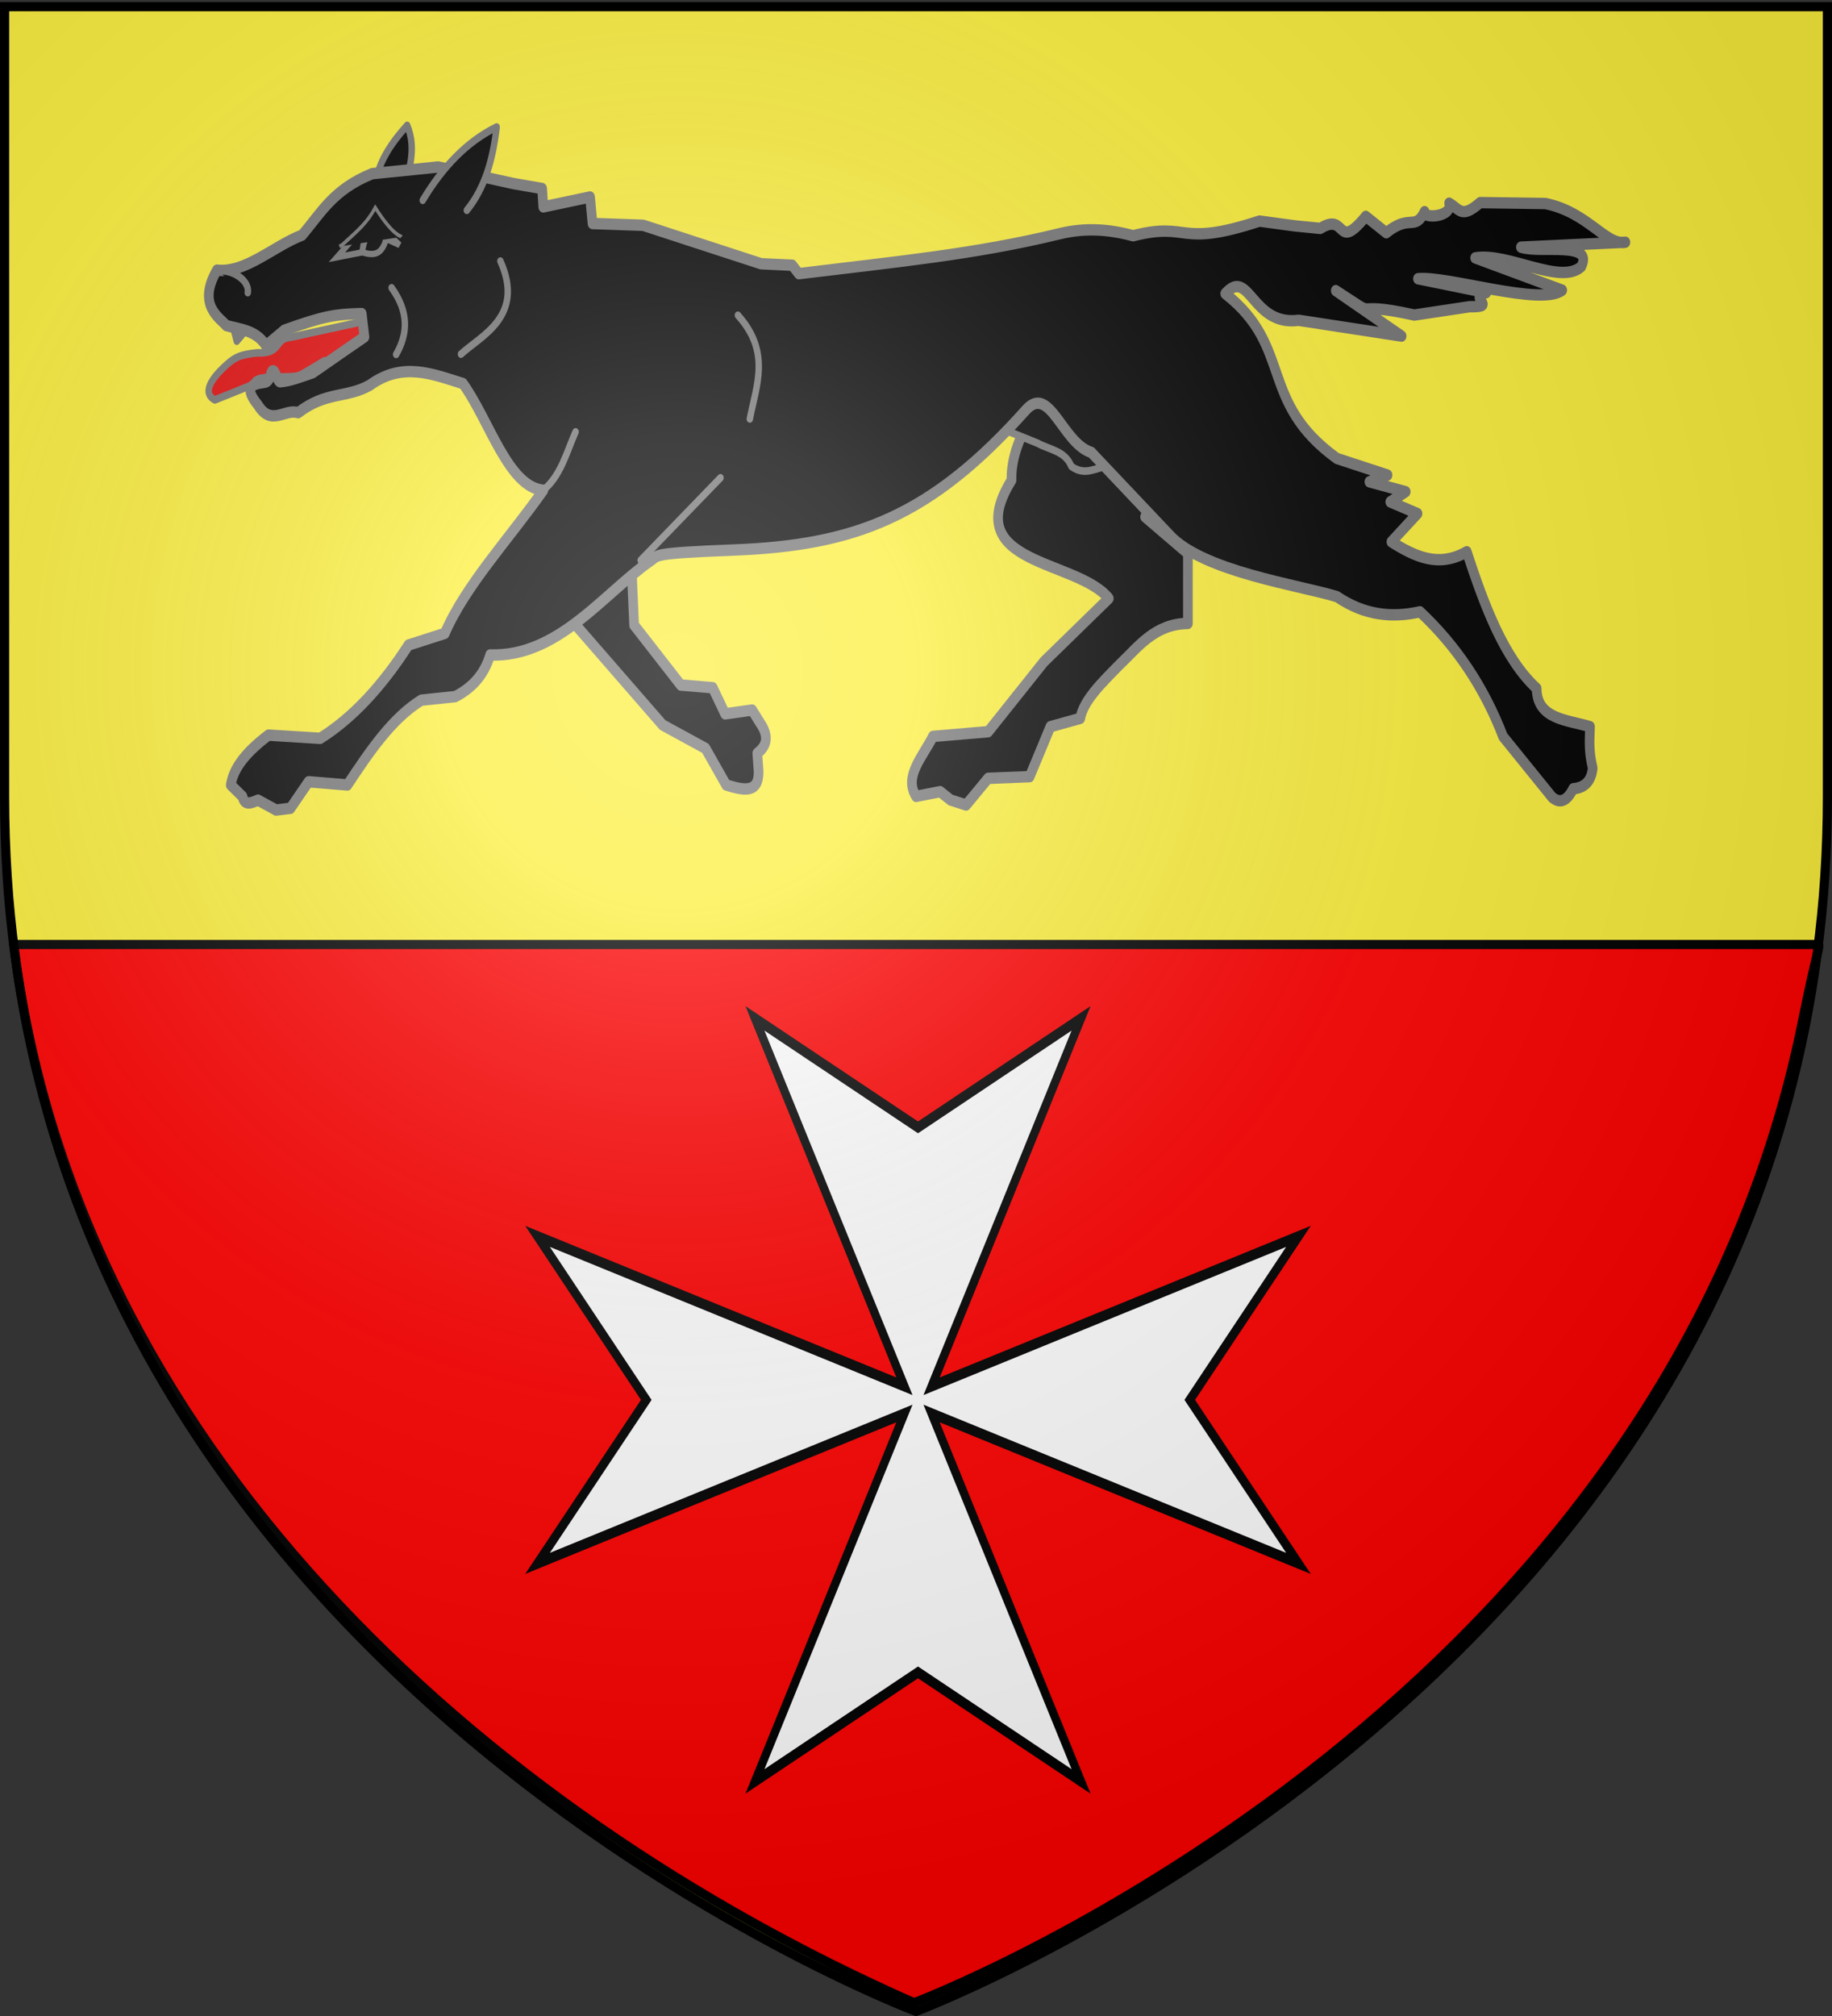
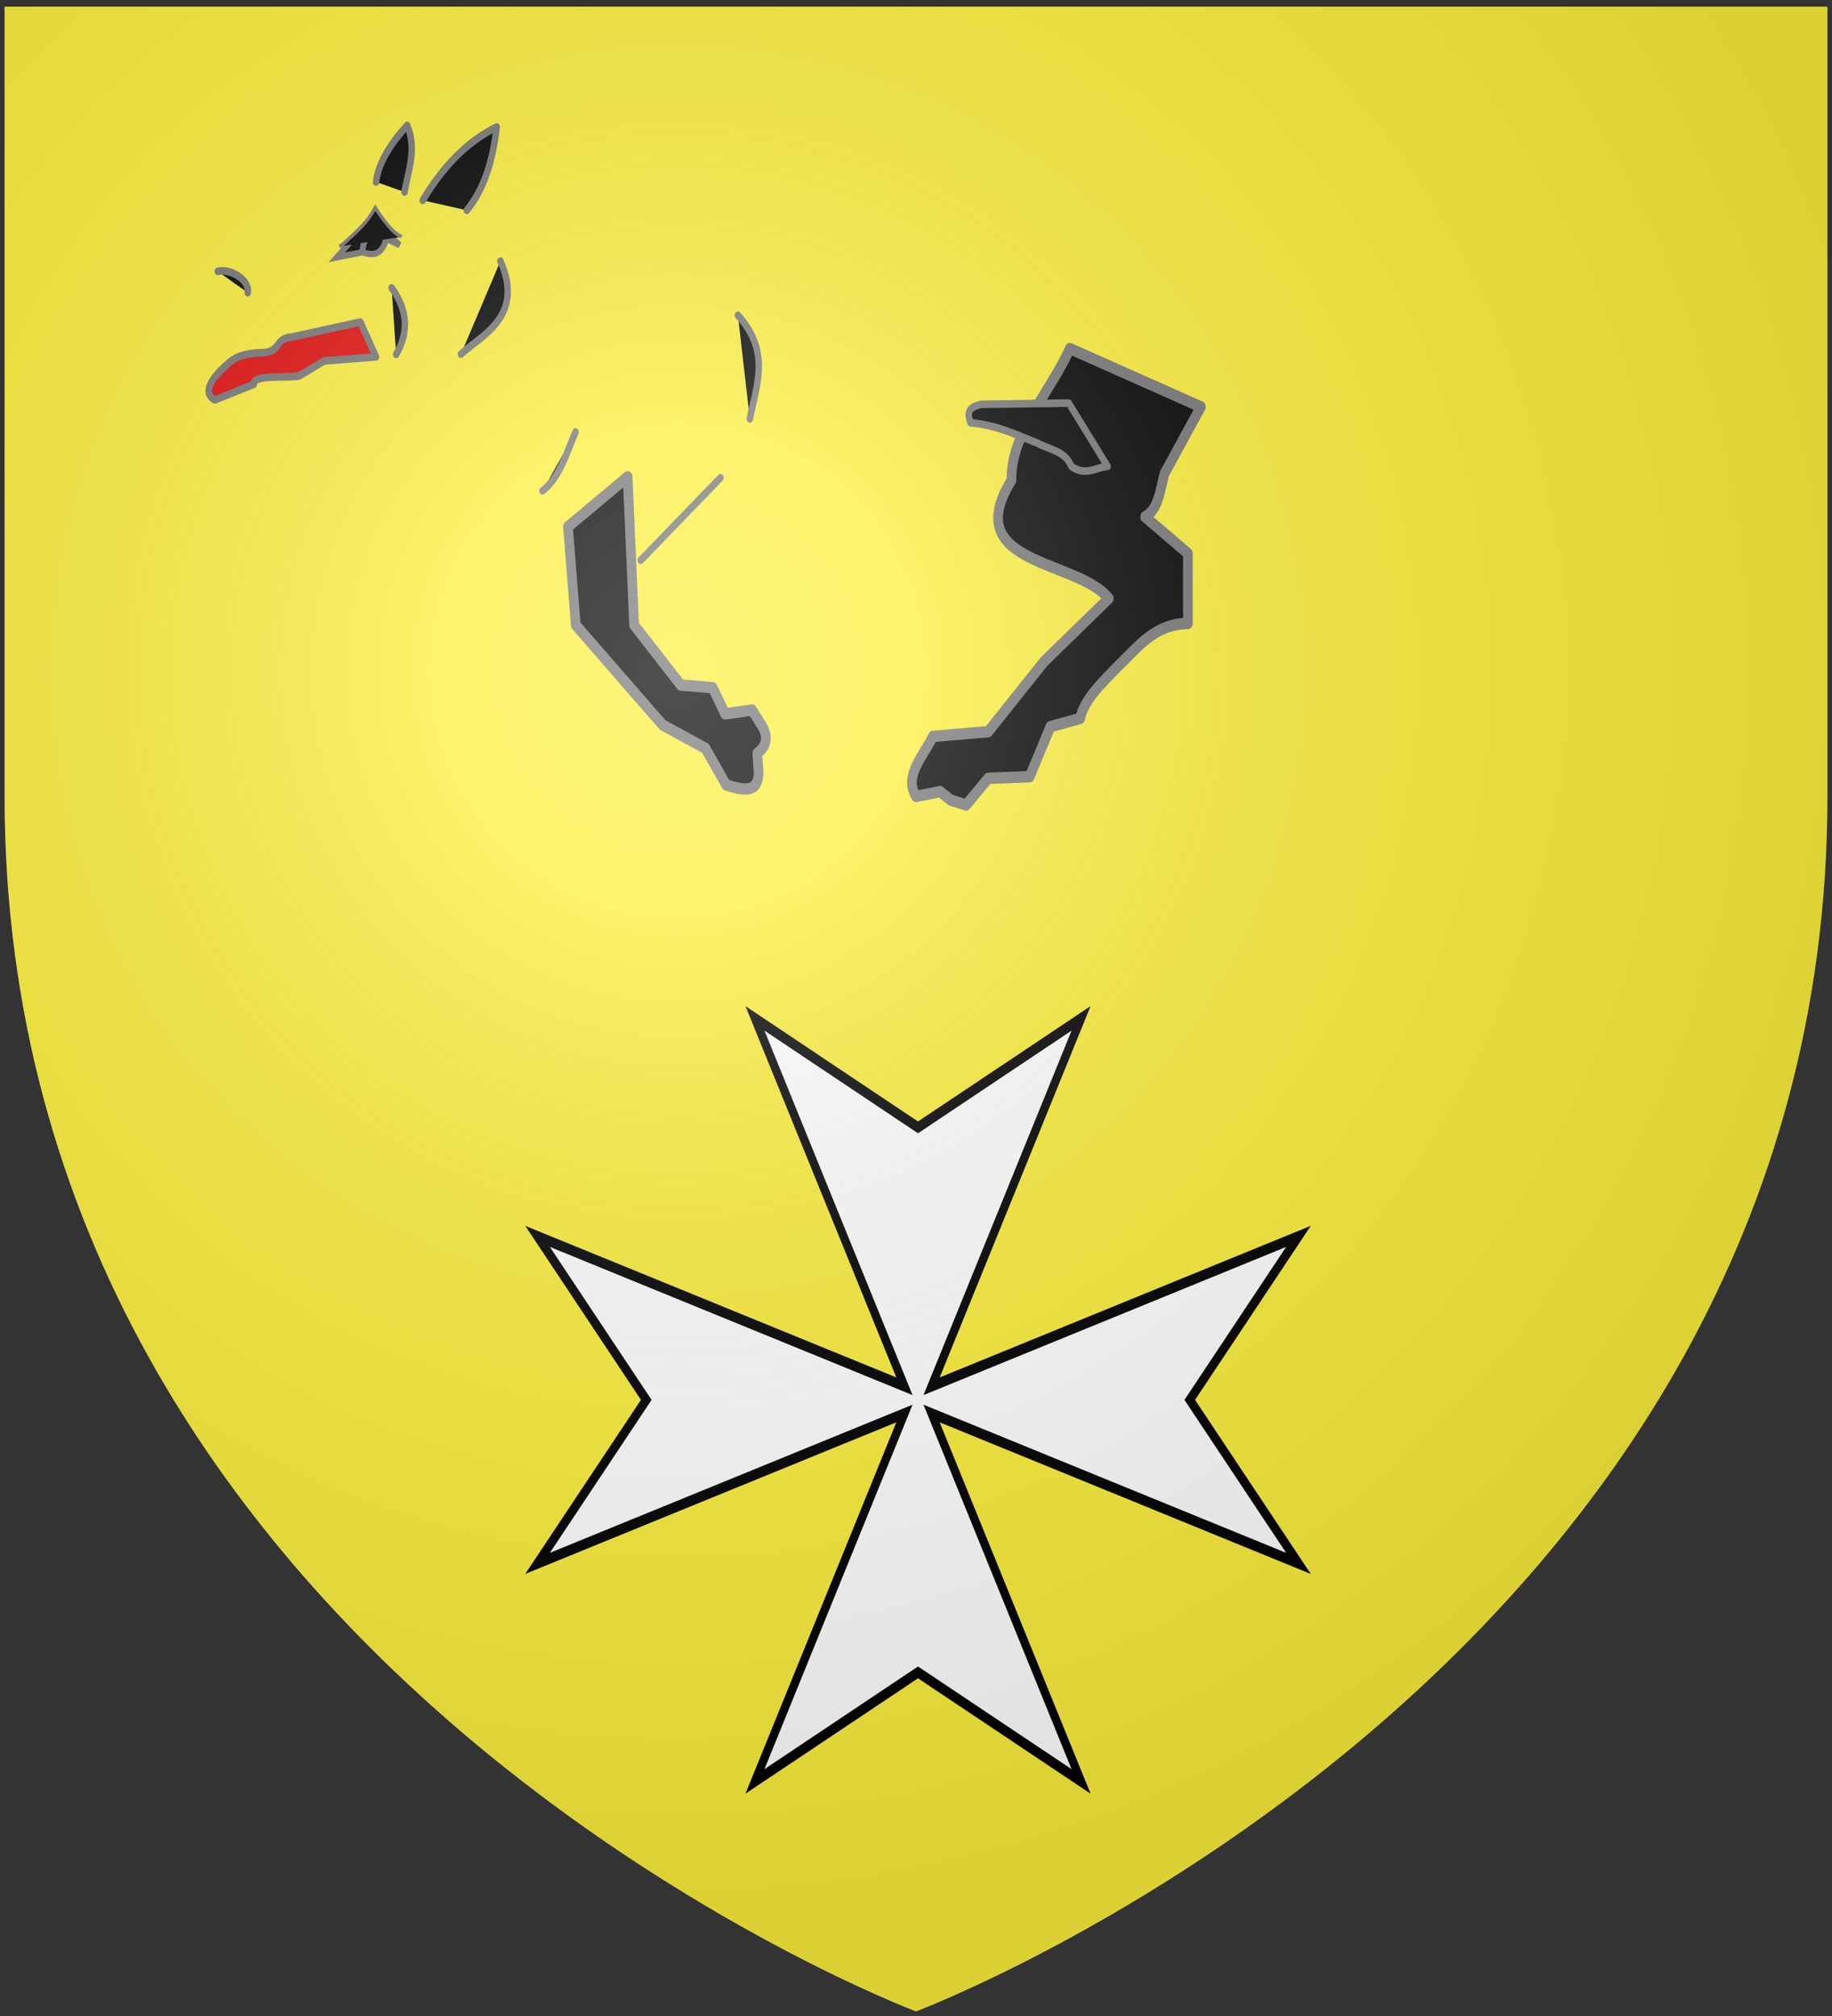
<svg xmlns="http://www.w3.org/2000/svg" xmlns:xlink="http://www.w3.org/1999/xlink" width="600" height="660" version="1.0">
  <rect width="100%" height="100%" fill="#333333" stroke="none" />
  <desc>Flag of Canton of Valais (Wallis)</desc>
  <defs>
    <radialGradient xlink:href="#b" id="e" cx="221.445" cy="226.331" r="300" fx="221.445" fy="226.331" gradientTransform="matrix(1.353 0 0 1.349 -77.63 -85.747)" gradientUnits="userSpaceOnUse" />
    <linearGradient id="b">
      <stop offset="0" style="stop-color:white;stop-opacity:.314" />
      <stop offset=".19" style="stop-color:white;stop-opacity:.251" />
      <stop offset=".6" style="stop-color:#6b6b6b;stop-opacity:.125" />
      <stop offset="1" style="stop-color:black;stop-opacity:.125" />
    </linearGradient>
  </defs>
  <g style="display:inline">
    <path d="M300 658.5s298.5-112.32 298.5-397.772V2.176H1.5v258.552C1.5 546.18 300 658.5 300 658.5" style="fill:#fcef3c;fill-opacity:1;fill-rule:evenodd;stroke:none" />
-     <path d="M299.35 655.665s244.776-92.105 291.014-321.472c4.823-23.923 6.083-24.987 4.96-24.987H4.498c20.04 162.53 151.81 283.292 294.852 346.459z" style="fill:red;fill-opacity:1;fill-rule:evenodd;stroke:#000;stroke-width:3;stroke-linecap:butt;stroke-linejoin:miter;stroke-miterlimit:4;stroke-opacity:1;stroke-dasharray:none;display:inline" />
    <g style="stroke:#757576;stroke-opacity:1;fill:#000;fill-opacity:1">
      <g style="stroke:#757576;stroke-opacity:1;fill:#000;fill-opacity:1">
-         <path d="M710 130z" style="fill:#000;stroke:#757576;stroke-width:1px;stroke-linecap:butt;stroke-linejoin:miter;stroke-opacity:1;fill-opacity:1" transform="matrix(1.054 0 0 1.243 -15.862 -34.786)" />
-       </g>
+         </g>
      <g style="stroke:#757576;stroke-opacity:1;fill:#000;fill-opacity:1">
-         <path d="m78.02 109.771 1.71 5.74 3.703-3.723" style="fill:#000;fill-rule:evenodd;stroke:#757576;stroke-width:2;stroke-linecap:round;stroke-linejoin:round;stroke-miterlimit:4;stroke-opacity:1;stroke-dasharray:none;fill-opacity:1" transform="matrix(1.054 0 0 1.243 -6.496 -31.886)" />
        <path d="M76.743 121.6c-2.942 2.201-8.776 7.156-3.813 9.382l12.122-4.138c-.22-2.705 9.325-1.493 14.104-2.194l7.736-3.942 16.119-1.056-4.88-9.177-21.574 3.996c-5.352.315-2.665 4.411-10.46 4.111-5.109.466-6.741 1.063-9.354 3.017" style="fill:#e20909;fill-opacity:1;fill-rule:evenodd;stroke:#757576;stroke-width:2;stroke-linecap:round;stroke-linejoin:round;stroke-miterlimit:4;stroke-opacity:1;stroke-dasharray:none" transform="matrix(1.054 0 0 1.243 -6.496 -31.886)" />
        <path d="M123.01 73.585c.733-4.972 4.39-9.945 9.672-14.917 3.15 6.47.251 11.843-.806 17.55" style="fill:#000;fill-rule:evenodd;stroke:#757576;stroke-width:2;stroke-linecap:round;stroke-linejoin:round;stroke-miterlimit:4;stroke-opacity:1;stroke-dasharray:none;fill-opacity:1" transform="matrix(1.054 0 0 1.243 -6.496 -31.886)" />
        <path d="M338.604 117.458c-6.088 11.548-18.482 22.333-18.134 34.66-16.413 22.453 20.149 20.767 30.224 31.15l-20.15 16.671-17.327 18.427-17.161 1.24c-3.071 5.265-9.182 10.53-5.24 15.795l7.49-1.24 3.224 2.193 4.836 1.316 6.85-7.02 12.896-.438 6.448-13.162 9.268-2.194c.986-4.68 6.684-9.36 12.09-14.04 6.018-4.854 11.01-10.825 21.357-10.967v-18.427l-13.298-9.652c4.237-1.988 4.649-7.1 6.045-11.407l11.283-17.55z" style="fill:#000;fill-rule:evenodd;stroke:#757576;stroke-width:3;stroke-linecap:round;stroke-linejoin:round;stroke-miterlimit:4;stroke-opacity:1;stroke-dasharray:none;fill-opacity:1" transform="matrix(1.054 0 0 1.243 -6.496 -31.886)" />
        <path d="M311.098 132.148c-4.323.806-4.376 2.365-3.382 4.826 8.727.812 13.371 2.907 21.026 5.468 3.425 1.646 8.402 1.934 10.32 6.04 4.377 2.682 7.582.26 11.283 0l-12.09-16.671z" style="fill:#000;fill-rule:evenodd;stroke:#757576;stroke-width:2;stroke-linecap:round;stroke-linejoin:round;stroke-miterlimit:4;stroke-opacity:1;stroke-dasharray:none;fill-opacity:1" transform="matrix(1.054 0 0 1.243 -6.496 -31.886)" />
        <path d="m182.652 164.402 2.418 25.885 27 26.324 13.297 6.142 6.448 9.652c5.136 1.319 10.143 2.456 10.074-3.51l-.403-4.826c2.431-1.652 3.715-3.721 1.612-7.02l-3.223-4.387-8.385 1.006-3.856-6.881-9.923-.706-14.507-15.794-2.015-39.047z" style="fill:#000;fill-rule:evenodd;stroke:#757576;stroke-width:3;stroke-linecap:round;stroke-linejoin:round;stroke-miterlimit:4;stroke-opacity:1;stroke-dasharray:none;fill-opacity:1" transform="matrix(1.054 0 0 1.243 -6.496 -31.886)" />
-         <path d="M511.226 89.448c-5.897 1.007-11.609-7.91-24.853-10.188l-9.753-.12-10.527-.124c-5.834 4.31-6.249 1.774-9.636.147 1.23 3.823-8.563 4.098-7.63 2.24-3.065 5.259-4.508.444-11.897 5.558l-6.377-4.329c-9.372 9.68-5.702-1.297-14.118 3.177l-7.915-.665-11.008-1.265c-25.666 7.161-21.423.011-39.252 3.869-7.301-1.698-14.83-2.194-22.85-.538-26.326 5.437-50.463 7.344-81.028 10.52l-2.045-2.228-9.662-.383-36.67-10.135-15.727-.46-.776-6.988-14.527 2.61-.353-4.836-8.885-1.305-23.413-4.377-20.522 1.766c-12.24 4.205-15.952 10.447-21.791 16.2-8.865 2.886-17.58 10.076-26.445 9.214-6.39 9.336 1.168 12.691 2.89 14.587 4.43 1.031 9.316 1.212 12.342 5.298l5.712-4.07c12.184-3.737 15.989-4.23 24.048-4.376l.846 6.143c-5.31 3.11-8.654 5.045-16.078 9.443-3.93 1.09-6.386 2.046-10.085 2.38-.87.08-1.415-2.901-2.257-2.917-.846-.016-.566 2.953-2.75 3.071-3.95.41-6.335 1.366-1.904 5.989 4.164 5.688 8.318.842 12.482 1.996 8.609-5.65 14.96-3.78 22.214-7.217 10.186-6.302 19.533-2.945 28.985-.46 8.219 9.715 14.039 27.223 24.964 28.1-10.418 12.577-24.234 25.12-30.606 37.698l-11.284 3.07c-8.385 11.043-17.527 19.318-27.432 24.57l-16.08-.845c-8.29 5.344-10.97 9.43-11.706 13.13l3.667 3.07c.612 2.471 2.706 1.67 4.796.922l5.642 2.61 4.442-.46 5.642-6.988 12.06.845c6.9-8.828 13.86-17.557 22.99-22.342l10.507-.922c4.965-2.198 8.925-5.48 10.86-10.979 21.128.597 34.98-16.018 50.046-24.953 2.375-1.292-.299-1.836 25.694-2.687 37.762-1.236 61.14-8.82 90.69-36.853 7.452-7.07 11.4 8.771 20.358 11.141l24.331 21.797c10.196 9.563 40.305 13.145 51.996 16.2 8.597 4.969 17.214 5.625 25.81 3.992 11.225 8.925 19.905 19.8 25.811 32.861l15.233 15.97c2.578 1.885 4.74.847 6.558-2.227 3.47-.235 5.634-1.909 6.065-5.451-1.373-4.81-.912-7.66-.846-10.902-7.258-1.84-16.497-1.964-16.573-10.058-10.069-7.905-16.148-21.577-21.72-36.009-8.742 4.297-16.167 1.235-23.413-2.61l8.11-7.448-8.463-3.071 4.796-2.687-11.284-2.61 5.642-1.767-15.726-4.376c-24.517-15.042-13.505-29.33-34.716-43.421 7.631-7.098 8.187 8.696 22.829 7.028l31.987 4.162-20.463-11.974c15.568 8.533 2.201 2.24 24.409 6.43l17.2-2.196c9.348.142-1.13-2.513 5.16-3.703l-21.23-3.663c9.113-.811 38.284 7.313 44.83 3.009l-27.058-8.504c10.286-1.461 26.58 7.275 32.982 2.29 3.953-6.806-12.505-3.406-18.76-5.108z" style="fill:#000;fill-rule:evenodd;stroke:#757576;stroke-width:3;stroke-linecap:round;stroke-linejoin:round;stroke-miterlimit:4;stroke-opacity:1;stroke-dasharray:none;fill-opacity:1" transform="matrix(1.054 0 0 1.243 -6.496 -31.886)" />
        <path d="M137.518 78.411c6.213-8.792 13.719-15.473 22.97-19.304-1.121 8.384-3.605 16.026-9.269 21.937h0M174.76 154.91c5.643-3.754 7.454-10.213 10.258-15.512M205.249 173.213l24.79-21.716M235.454 108.685c10.282 9.68 5.738 18.41 3.704 27.3M149.4 118.923c6.33-4.916 19.938-9.954 12.252-24.508M127.847 101.445c5.513 6.495 5.009 12.22 1.41 17.549M73.83 97.124c3.627-.852 9.987 2.107 9.316 5.617" style="fill:#000;fill-rule:evenodd;stroke:#757576;stroke-width:2;stroke-linecap:round;stroke-linejoin:round;stroke-miterlimit:4;stroke-opacity:1;stroke-dasharray:none;fill-opacity:1" transform="matrix(1.054 0 0 1.243 -6.496 -31.886)" />
        <g style="fill:#000;stroke:#757576;stroke-width:1.671;stroke-miterlimit:4;stroke-opacity:1;stroke-dasharray:none;fill-opacity:1">
          <path d="M-511.25-221.656c-2.446 2.807-3.12 5.328-4.384 9.739 5.674 1.68 6.369-1.164 7.769-4.329z" style="fill:#000;fill-opacity:1;fill-rule:evenodd;stroke:#757576;stroke-width:1.671;stroke-linecap:butt;stroke-linejoin:miter;stroke-miterlimit:4;stroke-opacity:1;stroke-dasharray:none" transform="matrix(1.09 0 0 1.243 680.56 345.956)" />
          <path d="M342.725 443.459c0 2.396-2.427 4.338-5.422 4.338s-5.423-1.942-5.423-4.338 2.428-4.339 5.423-4.339 5.422 1.943 5.422 4.339z" style="fill:#000;fill-opacity:1;fill-rule:evenodd;stroke:#757576;stroke-width:4.42;stroke-linecap:butt;stroke-linejoin:miter;stroke-miterlimit:4;stroke-opacity:1;stroke-dasharray:none" transform="matrix(.375 .126 -.299 .416 128.484 -151.253)" />
          <path d="m-515.583-211.86-7.562 1.3 10.836-10.8c-2.252 3.252-2.233 3.408-3.274 9.5zM-507.817-216.782l3.513 2.99-4.053-1.628z" style="fill:#000;fill-opacity:1;fill-rule:evenodd;stroke:#757576;stroke-width:1.671;stroke-linecap:butt;stroke-linejoin:miter;stroke-miterlimit:4;stroke-opacity:1;stroke-dasharray:none" transform="matrix(1.09 0 0 1.243 680.56 345.956)" />
        </g>
        <path d="M130.917 88.029c-.268-.268-2.657-.337-8.143-7.68-2.51 3.918-5.091 5.78-10.225 9.762l-.929.464" style="fill:#000;fill-rule:evenodd;stroke:#757576;stroke-width:1px;stroke-linecap:butt;stroke-linejoin:miter;stroke-opacity:1;fill-opacity:1" transform="matrix(1.054 0 0 1.243 -6.496 -31.886)" />
        <g style="fill:#666;stroke:none">
          <path d="m1333.966 167.353 476.783-147.352-194.245 361.683 211.903-107.165 211.904 107.165-194.245-361.683 476.783 147.352L2181.58 6.605l141.27-160.748L1846.065-6.791l194.245-361.683-211.904 107.165-211.903-107.165L1810.749-6.791l-476.783-147.352L1475.235 6.605z" style="fill:#fff;fill-opacity:1;stroke:#000;stroke-width:10.354;stroke-miterlimit:4;stroke-opacity:1;stroke-dasharray:none" transform="matrix(-.252 0 0 .333 761.416 456.096)" />
        </g>
      </g>
    </g>
  </g>
  <g style="display:inline">
    <path d="M300 658.5s298.5-112.32 298.5-397.772V2.176H1.5v258.552C1.5 546.18 300 658.5 300 658.5" style="fill:url(#e);fill-opacity:1;fill-rule:evenodd;stroke:none" />
  </g>
-   <path d="M300 658.5S1.5 546.18 1.5 260.728V2.176h597v258.552C598.5 546.18 300 658.5 300 658.5z" style="opacity:1;fill:none;fill-opacity:1;fill-rule:evenodd;stroke:#000;stroke-width:3;stroke-linecap:butt;stroke-linejoin:miter;stroke-miterlimit:4;stroke-dasharray:none;stroke-opacity:1" />
</svg>